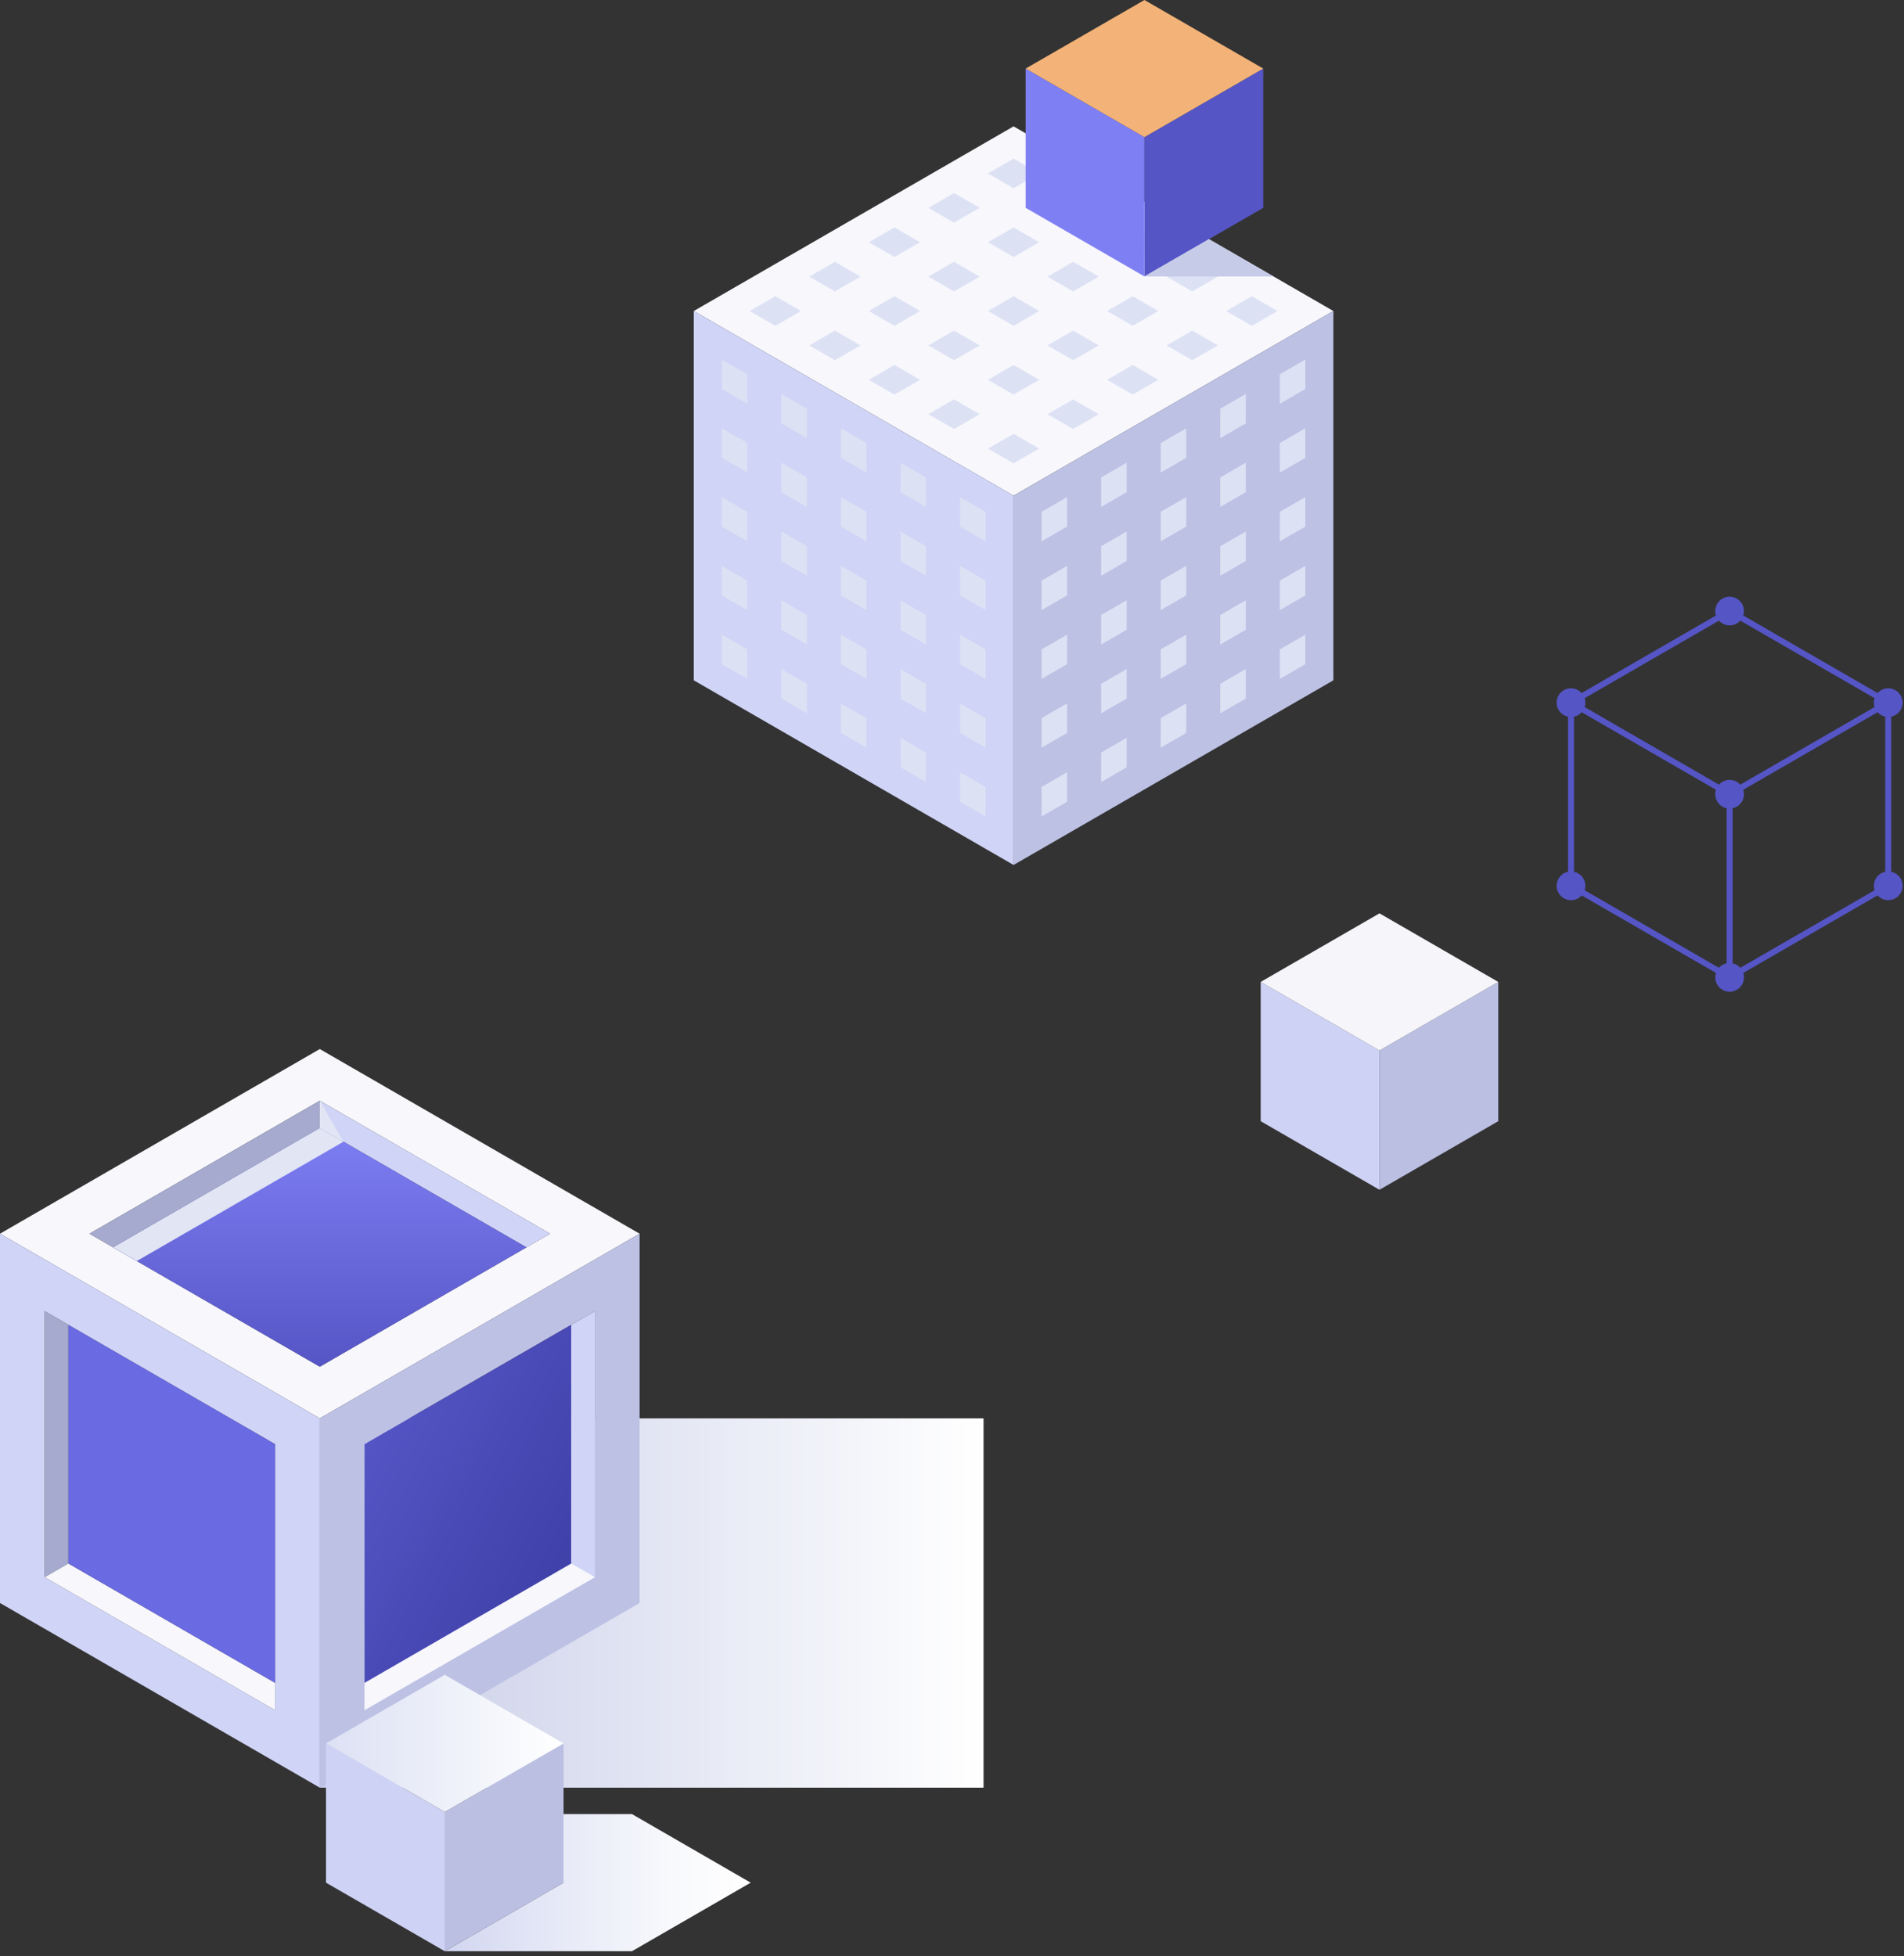
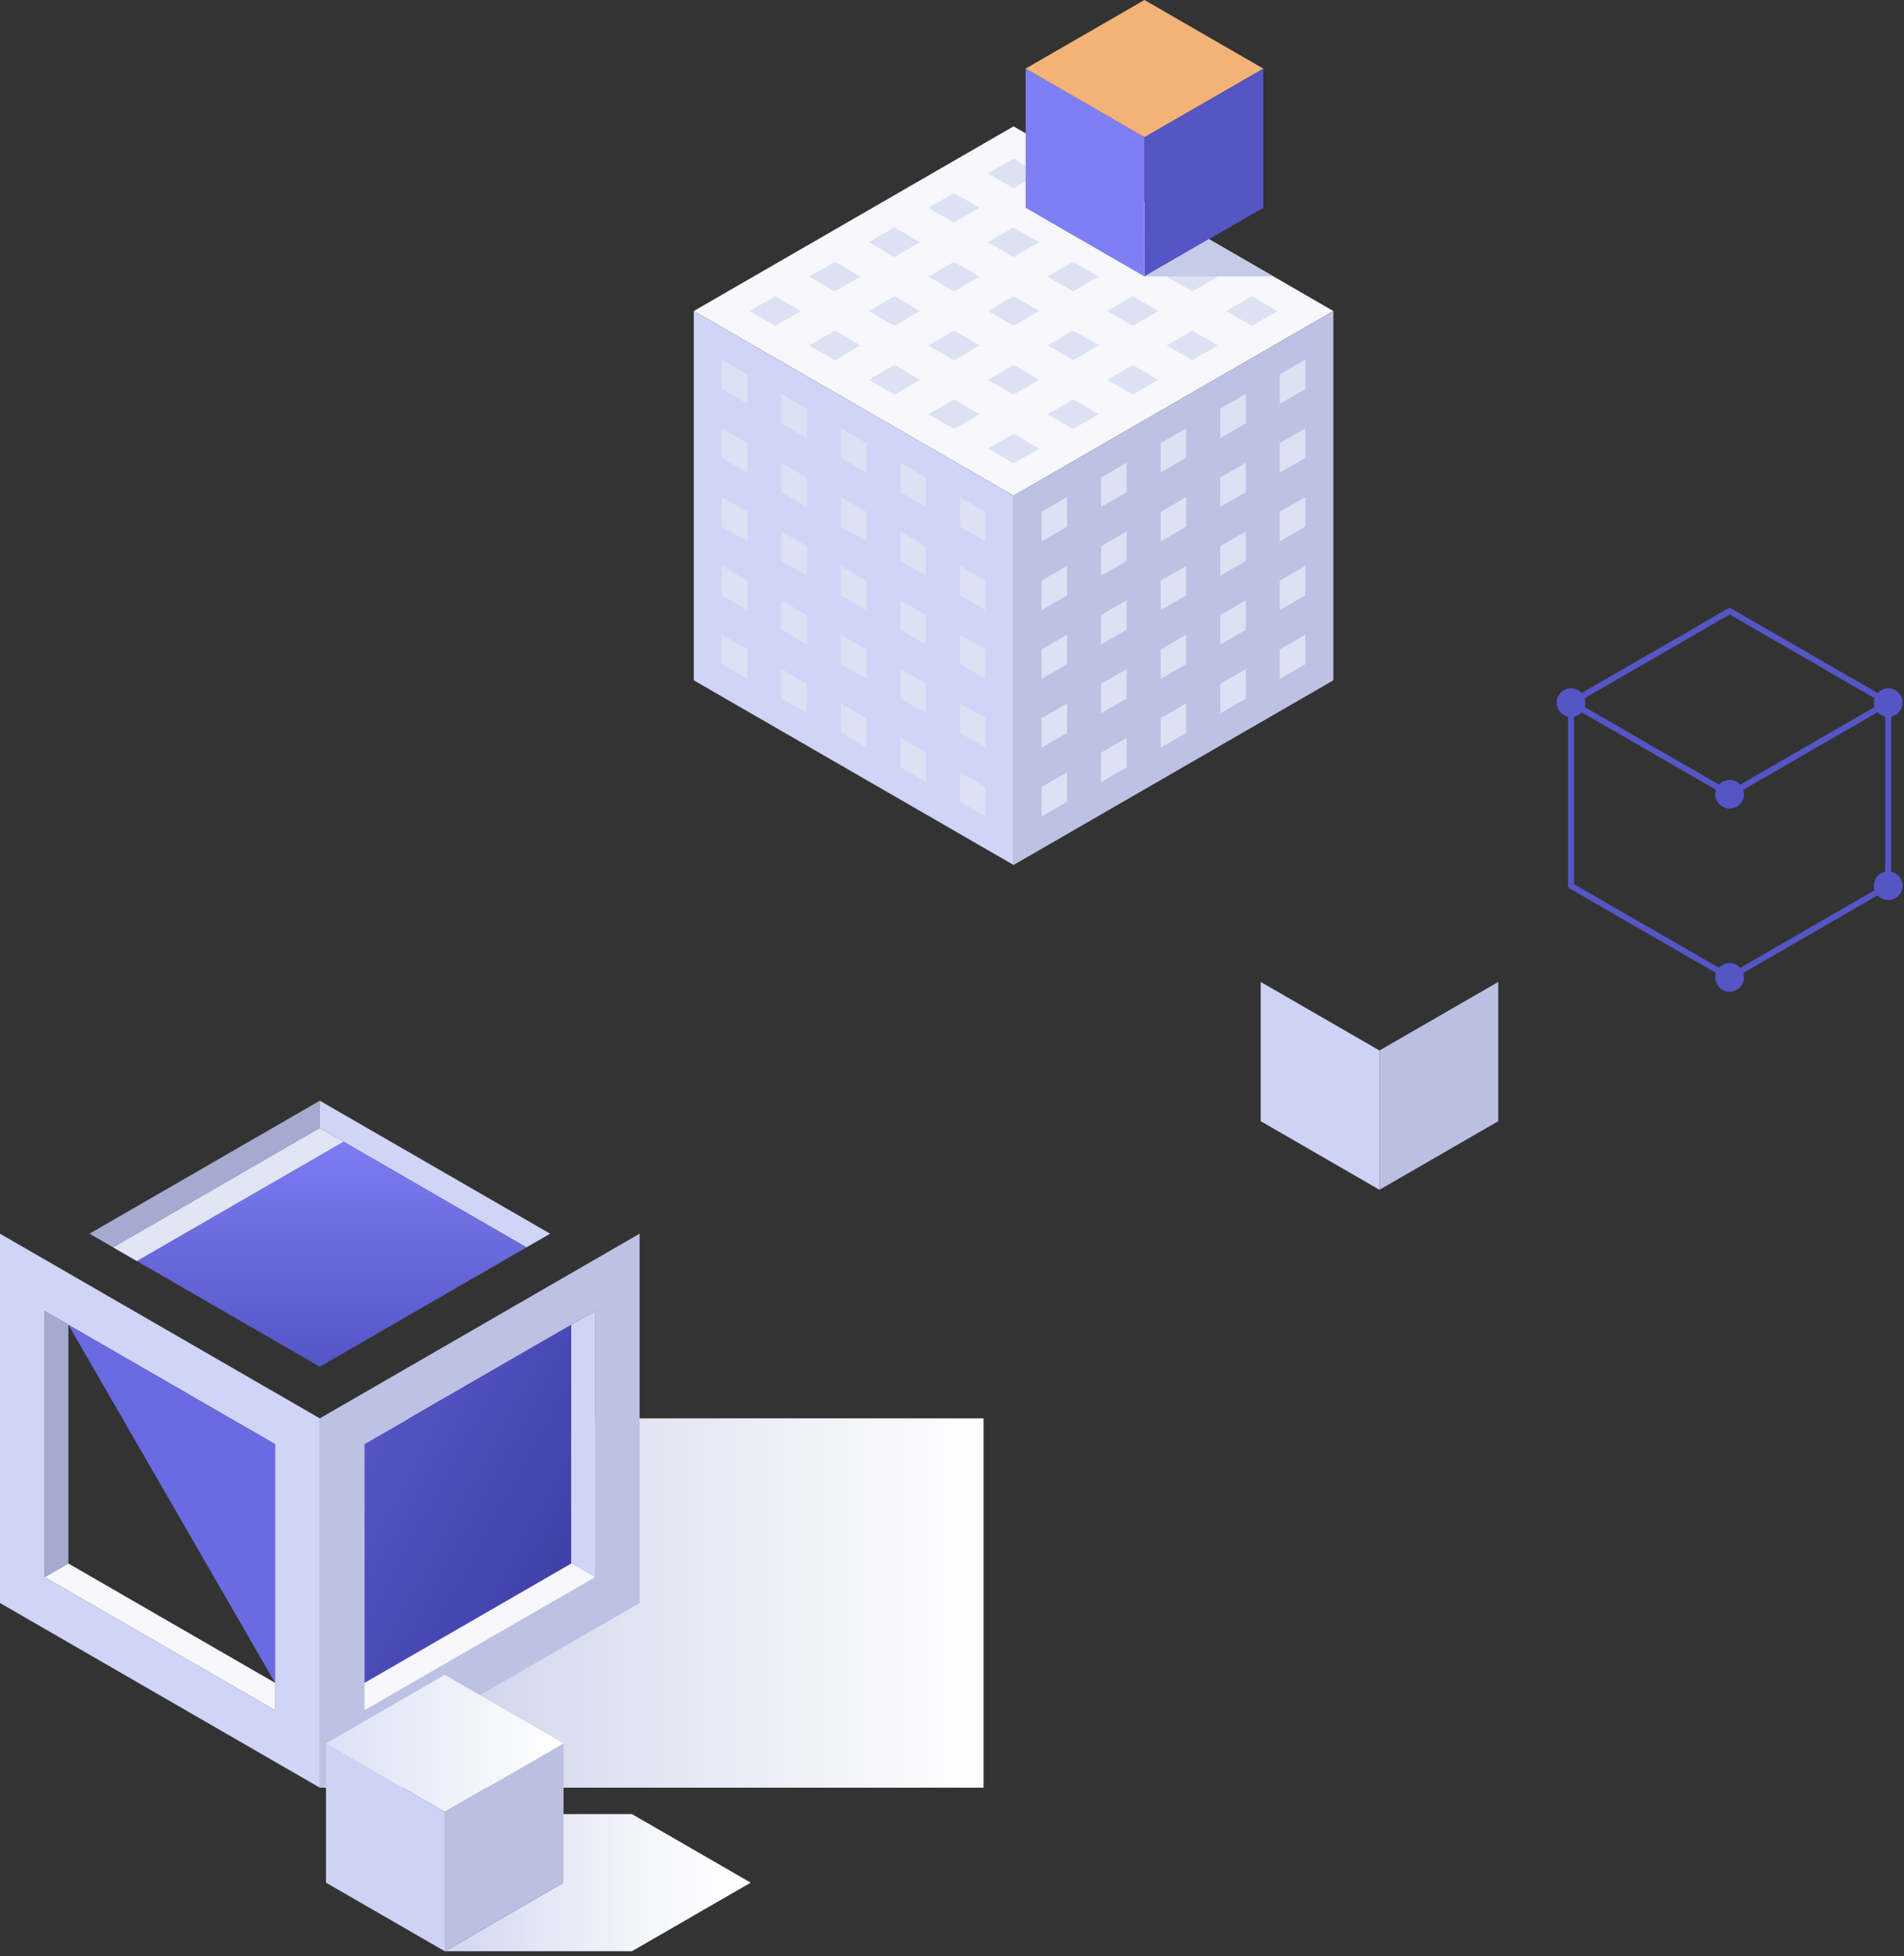
<svg xmlns="http://www.w3.org/2000/svg" width="367" height="377" viewBox="0 0 367 377" fill="none">
  <rect x="0" y="0" width="367" height="377" fill="#333333" stroke="none" />
  <path style="mix-blend-mode:multiply" d="M189.58 344.539H61.641L61.641 273.362H189.58V344.539Z" fill="url(#paint0_linear_1506_16535)" />
-   <path d="M61.641 202.184L0 237.772L61.642 273.361L123.282 237.772L61.641 202.184ZM61.641 263.407L17.241 237.772L61.642 212.139L106.042 237.772L61.641 263.407Z" fill="#F7F7FC" />
  <path d="M61.641 273.362V344.539L123.282 308.949V237.772L61.641 273.362ZM114.663 303.973L70.261 329.608V278.339L114.663 252.704V303.973Z" fill="#BDC1E4" />
  <path d="M0 237.772V308.949L61.642 344.539V273.362L0 237.772ZM53.021 329.608L8.62 303.973V252.704L53.021 278.339V329.608Z" fill="#D0D4F6" />
  <path d="M21.805 240.408L61.642 217.408V212.139L17.241 237.772L21.805 240.408ZM13.185 255.339V301.338L8.62 303.973V252.704L13.185 255.339Z" fill="#A5AACE" />
  <path d="M8.621 303.973L53.021 329.608V324.338L13.185 301.338L8.621 303.973Z" fill="#F7F7FC" />
-   <path d="M13.185 255.339V301.338L53.021 324.338V278.339L13.185 255.339Z" fill="#6A6AE2" />
+   <path d="M13.185 255.339L53.021 324.338V278.339L13.185 255.339Z" fill="#6A6AE2" />
  <path d="M101.478 240.408L61.642 217.408V212.139L106.042 237.772L101.478 240.408ZM110.098 255.339V301.338L114.662 303.973V252.704L110.098 255.339Z" fill="#D0D4F6" />
  <path d="M114.663 303.973L70.263 329.608V324.338L110.098 301.338L114.663 303.973Z" fill="#F7F7FC" />
  <path d="M110.098 255.339V301.338L70.263 324.338V278.339L110.098 255.339Z" fill="url(#paint1_linear_1506_16535)" />
  <path d="M21.805 240.408L61.642 217.408L101.478 240.408L61.642 263.407L21.805 240.408Z" fill="url(#paint2_linear_1506_16535)" />
  <g style="mix-blend-mode:multiply">
    <path d="M21.806 240.408L61.642 217.408L66.206 220.042L26.369 243.042L21.806 240.408Z" fill="#E1E5F4" />
  </g>
  <g style="mix-blend-mode:multiply">
-     <path d="M66.206 220.042L61.642 212.139V217.408L66.206 220.042Z" fill="#E1E5F4" />
-   </g>
+     </g>
  <path d="M195.368 95.531L133.728 59.943L195.368 24.354L257.01 59.943L195.368 95.531Z" fill="#F7F7FC" />
  <path d="M195.368 166.708L133.728 131.12V59.943L195.368 95.531V166.708Z" fill="#D0D4F6" />
  <path d="M195.368 166.708L257.01 131.12V59.943L195.368 95.531V166.708Z" fill="#BDC1E4" />
  <g style="mix-blend-mode:multiply">
    <path d="M195.368 36.276L190.439 33.43L195.368 30.584L200.297 33.43L195.368 36.276ZM206.848 42.903L201.919 40.057L206.848 37.212L211.778 40.057L206.848 42.903ZM218.329 49.532L213.4 46.686L218.329 43.84L223.258 46.686L218.329 49.532ZM229.81 56.161L224.88 53.315L229.81 50.468L234.738 53.315L229.81 56.161ZM241.29 62.788L236.36 59.943L241.29 57.097L246.22 59.943L241.29 62.788ZM183.887 42.903L178.958 40.057L183.887 37.212L188.816 40.057L183.887 42.903ZM195.368 49.532L190.439 46.686L195.368 43.84L200.297 46.686L195.368 49.532ZM206.848 56.161L201.919 53.314L206.848 50.468L211.778 53.315L206.848 56.161ZM218.329 62.788L213.4 59.943L218.329 57.097L223.258 59.943L218.329 62.788ZM229.81 69.417L224.88 66.571L229.81 63.726L234.738 66.571L229.81 69.417ZM172.407 49.532L167.478 46.686L172.407 43.84L177.336 46.686L172.407 49.532ZM183.887 56.161L178.958 53.314L183.887 50.468L188.817 53.314L183.887 56.161ZM195.368 62.788L190.439 59.943L195.368 57.097L200.297 59.943L195.368 62.788ZM206.848 69.417L201.919 66.571L206.848 63.726L211.778 66.571L206.848 69.417ZM218.329 76.045L213.4 73.199L218.329 70.353L223.258 73.199L218.329 76.045ZM160.927 56.161L155.997 53.314L160.927 50.468L165.855 53.314L160.927 56.161ZM172.407 62.788L167.478 59.943L172.407 57.097L177.336 59.943L172.407 62.788ZM183.887 69.417L178.959 66.571L183.887 63.724L188.817 66.571L183.887 69.417ZM195.368 76.045L190.439 73.199L195.368 70.353L200.297 73.199L195.368 76.045ZM206.849 82.673L201.919 79.828L206.849 76.982L211.778 79.828L206.849 82.673ZM149.445 62.788L144.517 59.943L149.445 57.097L154.375 59.943L149.445 62.788ZM160.927 69.417L155.997 66.571L160.927 63.724L165.855 66.571L160.927 69.417ZM172.407 76.045L167.478 73.199L172.407 70.353L177.336 73.199L172.407 76.045ZM183.887 82.673L178.959 79.828L183.887 76.982L188.817 79.828L183.887 82.673ZM195.368 89.302L190.439 86.455L195.368 83.61L200.297 86.455L195.368 89.302ZM144.051 77.824L139.122 74.978V69.287L144.051 72.133V77.824ZM155.531 84.453L150.602 81.607V75.916L155.531 78.762V84.453ZM167.012 91.082L162.083 88.235V82.543L167.012 85.389V91.082ZM178.493 97.709L173.563 94.864V89.172L178.493 92.018V97.709ZM189.973 104.338L185.044 101.492V95.8L189.973 98.647V104.338ZM144.051 91.082L139.122 88.235V82.543L144.051 85.389V91.082ZM155.531 97.709L150.602 94.864V89.172L155.531 92.018V97.709ZM167.012 104.338L162.083 101.492V95.8L167.012 98.645V104.338ZM178.493 110.966L173.563 108.12V102.429L178.493 105.274V110.966ZM189.973 117.594L185.044 114.749V109.056L189.973 111.903V117.594ZM144.051 104.338L139.122 101.492V95.8L144.051 98.645V104.338ZM155.531 110.966L150.602 108.12V102.429L155.531 105.274V110.966ZM167.012 117.594L162.083 114.749V109.056L167.012 111.903V117.594ZM178.493 124.222L173.563 121.376V115.685L178.493 118.531V124.222ZM189.973 130.851L185.044 128.005V122.314L189.973 125.159V130.851ZM144.051 117.594L139.122 114.749V109.056L144.051 111.903V117.594ZM155.531 124.222L150.602 121.376V115.685L155.531 118.531V124.222ZM167.012 130.851L162.083 128.005V122.314L167.012 125.159V130.851ZM178.493 137.479L173.563 134.633V128.941L178.493 131.787V137.479ZM189.973 144.107L185.044 141.261V135.57L189.973 138.416V144.107ZM144.051 130.851L139.122 128.005V122.313L144.051 125.159V130.851ZM155.531 137.478L150.602 134.633V128.941L155.531 131.787V137.478ZM167.012 144.107L162.083 141.261V135.57L167.012 138.416V144.107ZM178.493 150.736L173.563 147.89V142.198L178.493 145.043V150.736ZM189.973 157.363L185.044 154.518V148.826L189.973 151.672V157.363ZM246.686 77.824L251.614 74.978V69.287L246.686 72.133V77.824ZM235.205 84.453L240.134 81.607V75.916L235.205 78.762V84.453ZM223.724 91.082L228.654 88.235V82.543L223.724 85.389V91.082ZM212.244 97.709L217.173 94.864V89.172L212.244 92.018V97.709ZM200.764 104.338L205.692 101.492V95.8L200.764 98.647V104.338ZM246.686 91.082L251.614 88.235V82.543L246.686 85.389V91.082ZM235.205 97.709L240.134 94.864V89.172L235.205 92.018V97.709ZM223.724 104.338L228.654 101.492V95.8L223.724 98.645V104.338ZM212.244 110.966L217.173 108.12V102.429L212.244 105.274V110.966ZM200.764 117.594L205.692 114.749V109.056L200.764 111.903V117.594ZM246.686 104.338L251.614 101.492V95.8L246.686 98.645V104.338ZM235.205 110.966L240.134 108.12V102.429L235.205 105.274V110.966ZM223.724 117.594L228.654 114.749V109.056L223.724 111.903V117.594ZM212.244 124.222L217.173 121.376V115.685L212.244 118.531V124.222ZM200.764 130.851L205.692 128.005V122.314L200.764 125.159V130.851ZM246.686 117.594L251.614 114.749V109.056L246.686 111.903V117.594ZM235.205 124.222L240.134 121.376V115.685L235.205 118.531V124.222ZM223.724 130.851L228.654 128.005V122.314L223.724 125.159V130.851ZM212.244 137.479L217.173 134.633V128.941L212.244 131.787V137.479ZM200.764 144.107L205.692 141.261V135.57L200.764 138.416V144.107ZM246.686 130.851L251.614 128.005V122.313L246.686 125.159V130.851ZM235.205 137.478L240.134 134.633V128.941L235.205 131.787V137.478ZM223.724 144.107L228.654 141.261V135.57L223.724 138.416V144.107ZM212.244 150.736L217.173 147.89V142.198L212.244 145.043V150.736ZM200.764 157.363L205.692 154.518V148.826L200.764 151.672V157.363Z" fill="#DCE1F4" />
  </g>
  <path style="mix-blend-mode:multiply" d="M121.803 349.626H85.731L108.628 362.849L85.731 376.066H121.803L144.697 362.849L121.803 349.626Z" fill="url(#paint3_linear_1506_16535)" />
  <path d="M85.731 376.066L108.628 362.849V336.007L85.731 349.221V376.066Z" fill="#BBBFE2" />
  <path d="M85.73 376.066L62.834 362.849V336.007L85.73 349.221V376.066Z" fill="#CED2F4" />
  <path d="M85.73 349.221L62.834 336.007L85.73 322.791L108.628 336.007L85.73 349.221Z" fill="url(#paint4_linear_1506_16535)" />
  <path d="M220.595 53.276L243.493 40.057V13.215L220.595 26.429V53.276Z" fill="#5555C6" />
  <path d="M220.595 53.276L197.699 40.057V13.215L220.595 26.429V53.276Z" fill="#7F7FF4" />
  <path d="M220.595 26.429L197.699 13.215L220.595 0L243.492 13.215L220.595 26.429Z" fill="#F3B378" />
  <path style="mix-blend-mode:multiply" d="M220.595 53.276H245.462L233.029 46.098L220.595 53.276Z" fill="url(#paint5_linear_1506_16535)" />
  <path d="M265.897 229.308L288.794 216.089V189.247L265.897 202.461V229.308Z" fill="#BBBFE2" />
  <path d="M265.897 229.308L243 216.089V189.247L265.897 202.461V229.308Z" fill="#CED2F4" />
-   <path d="M265.897 202.461L243 189.247L265.897 176.031L288.794 189.247L265.897 202.461Z" fill="#F5F5FA" />
  <path d="M333.387 153.07L302.813 135.418L333.387 117.766L363.961 135.418L333.387 153.07Z" stroke="#5555C6" stroke-width="1.149" stroke-linecap="round" stroke-linejoin="round" />
  <path d="M333.387 188.948C333.286 188.948 333.187 188.921 333.1 188.871L302.526 171.219C302.439 171.169 302.366 171.096 302.316 171.009C302.265 170.922 302.239 170.823 302.239 170.722V135.418C302.239 135.266 302.299 135.12 302.407 135.012C302.515 134.904 302.661 134.844 302.813 134.844C302.966 134.844 303.112 134.904 303.219 135.012C303.327 135.12 303.388 135.266 303.388 135.418V170.39L333.387 187.711L363.386 170.39V135.418C363.386 135.266 363.447 135.12 363.555 135.012C363.662 134.904 363.809 134.844 363.961 134.844C364.113 134.844 364.259 134.904 364.367 135.012C364.475 135.12 364.535 135.266 364.535 135.418V170.722C364.535 170.823 364.509 170.922 364.458 171.009C364.408 171.096 364.335 171.169 364.248 171.219L333.674 188.87C333.587 188.92 333.488 188.948 333.387 188.948Z" fill="#5555C6" />
-   <path d="M333.387 188.948C333.235 188.948 333.089 188.887 332.981 188.78C332.873 188.672 332.813 188.526 332.813 188.374V153.07C332.813 152.918 332.873 152.772 332.981 152.664C333.089 152.556 333.235 152.496 333.387 152.496C333.539 152.496 333.685 152.556 333.793 152.664C333.901 152.772 333.961 152.918 333.961 153.07V188.374C333.961 188.526 333.901 188.672 333.793 188.78C333.685 188.887 333.539 188.948 333.387 188.948ZM330.621 117.766C330.621 117.219 330.783 116.684 331.087 116.229C331.391 115.775 331.823 115.42 332.328 115.211C332.834 115.001 333.39 114.946 333.927 115.053C334.463 115.16 334.956 115.423 335.343 115.81C335.73 116.197 335.993 116.69 336.1 117.227C336.207 117.763 336.152 118.32 335.943 118.825C335.733 119.331 335.379 119.763 334.924 120.067C334.469 120.371 333.934 120.533 333.387 120.533C332.653 120.533 331.95 120.241 331.431 119.723C330.912 119.204 330.621 118.5 330.621 117.766Z" fill="#5555C6" />
  <path d="M305.559 135.752C305.744 134.236 304.664 132.857 303.147 132.672C301.631 132.488 300.251 133.567 300.067 135.084C299.882 136.601 300.962 137.98 302.479 138.164C303.996 138.349 305.375 137.269 305.559 135.752Z" fill="#5555C6" />
-   <path d="M302.813 173.488C304.341 173.488 305.58 172.25 305.58 170.722C305.58 169.194 304.341 167.955 302.813 167.955C301.285 167.955 300.047 169.194 300.047 170.722C300.047 172.25 301.285 173.488 302.813 173.488Z" fill="#5555C6" />
  <path d="M333.387 191.14C334.915 191.14 336.153 189.901 336.153 188.374C336.153 186.846 334.915 185.607 333.387 185.607C331.859 185.607 330.621 186.846 330.621 188.374C330.621 189.901 331.859 191.14 333.387 191.14Z" fill="#5555C6" />
  <path d="M330.621 153.07C330.621 152.523 330.783 151.988 331.087 151.533C331.391 151.078 331.823 150.724 332.328 150.514C332.834 150.305 333.39 150.25 333.927 150.357C334.463 150.463 334.956 150.727 335.343 151.114C335.73 151.501 335.993 151.994 336.1 152.53C336.207 153.067 336.152 153.623 335.943 154.129C335.733 154.634 335.379 155.066 334.924 155.37C334.469 155.674 333.934 155.836 333.387 155.836C332.653 155.836 331.95 155.545 331.431 155.026C330.912 154.507 330.621 153.804 330.621 153.07ZM361.194 135.418C361.194 134.871 361.357 134.336 361.661 133.881C361.965 133.426 362.397 133.072 362.902 132.862C363.408 132.653 363.964 132.598 364.501 132.705C365.037 132.812 365.53 133.075 365.917 133.462C366.304 133.849 366.567 134.342 366.674 134.878C366.781 135.415 366.726 135.971 366.517 136.477C366.307 136.982 365.953 137.414 365.498 137.718C365.043 138.022 364.508 138.185 363.961 138.185C363.598 138.185 363.238 138.113 362.902 137.974C362.567 137.835 362.262 137.631 362.005 137.374C361.748 137.117 361.544 136.812 361.405 136.477C361.266 136.141 361.194 135.781 361.194 135.418Z" fill="#5555C6" />
  <path d="M363.961 173.488C365.489 173.488 366.728 172.25 366.728 170.722C366.728 169.194 365.489 167.955 363.961 167.955C362.433 167.955 361.195 169.194 361.195 170.722C361.195 172.25 362.433 173.488 363.961 173.488Z" fill="#5555C6" />
  <defs>
    <linearGradient id="paint0_linear_1506_16535" x1="61.641" y1="308.951" x2="189.58" y2="308.951" gradientUnits="userSpaceOnUse">
      <stop stop-color="#C6CBE7" />
      <stop offset="1" stop-color="white" />
    </linearGradient>
    <linearGradient id="paint1_linear_1506_16535" x1="108.623" y1="299.851" x2="68.414" y2="278.023" gradientUnits="userSpaceOnUse">
      <stop stop-color="#4141AA" />
      <stop offset="1" stop-color="#5555C6" />
    </linearGradient>
    <linearGradient id="paint2_linear_1506_16535" x1="61.642" y1="263.407" x2="61.642" y2="217.408" gradientUnits="userSpaceOnUse">
      <stop stop-color="#5555C6" />
      <stop offset="1" stop-color="#7F7FF4" />
    </linearGradient>
    <linearGradient id="paint3_linear_1506_16535" x1="85.731" y1="362.847" x2="144.697" y2="362.847" gradientUnits="userSpaceOnUse">
      <stop stop-color="#D1D6F0" />
      <stop offset="0.26" stop-color="#E1E4F5" />
      <stop offset="0.711" stop-color="#F7F8FC" />
      <stop offset="1" stop-color="white" />
    </linearGradient>
    <linearGradient id="paint4_linear_1506_16535" x1="62.834" y1="336.006" x2="108.628" y2="336.006" gradientUnits="userSpaceOnUse">
      <stop stop-color="#DCE1F4" />
      <stop offset="1" stop-color="white" />
    </linearGradient>
    <linearGradient id="paint5_linear_1506_16535" x1="666.237" y1="657.926" x2="693.822" y2="657.926" gradientUnits="userSpaceOnUse">
      <stop stop-color="#C6CBE7" />
      <stop offset="1" stop-color="white" />
    </linearGradient>
  </defs>
</svg>